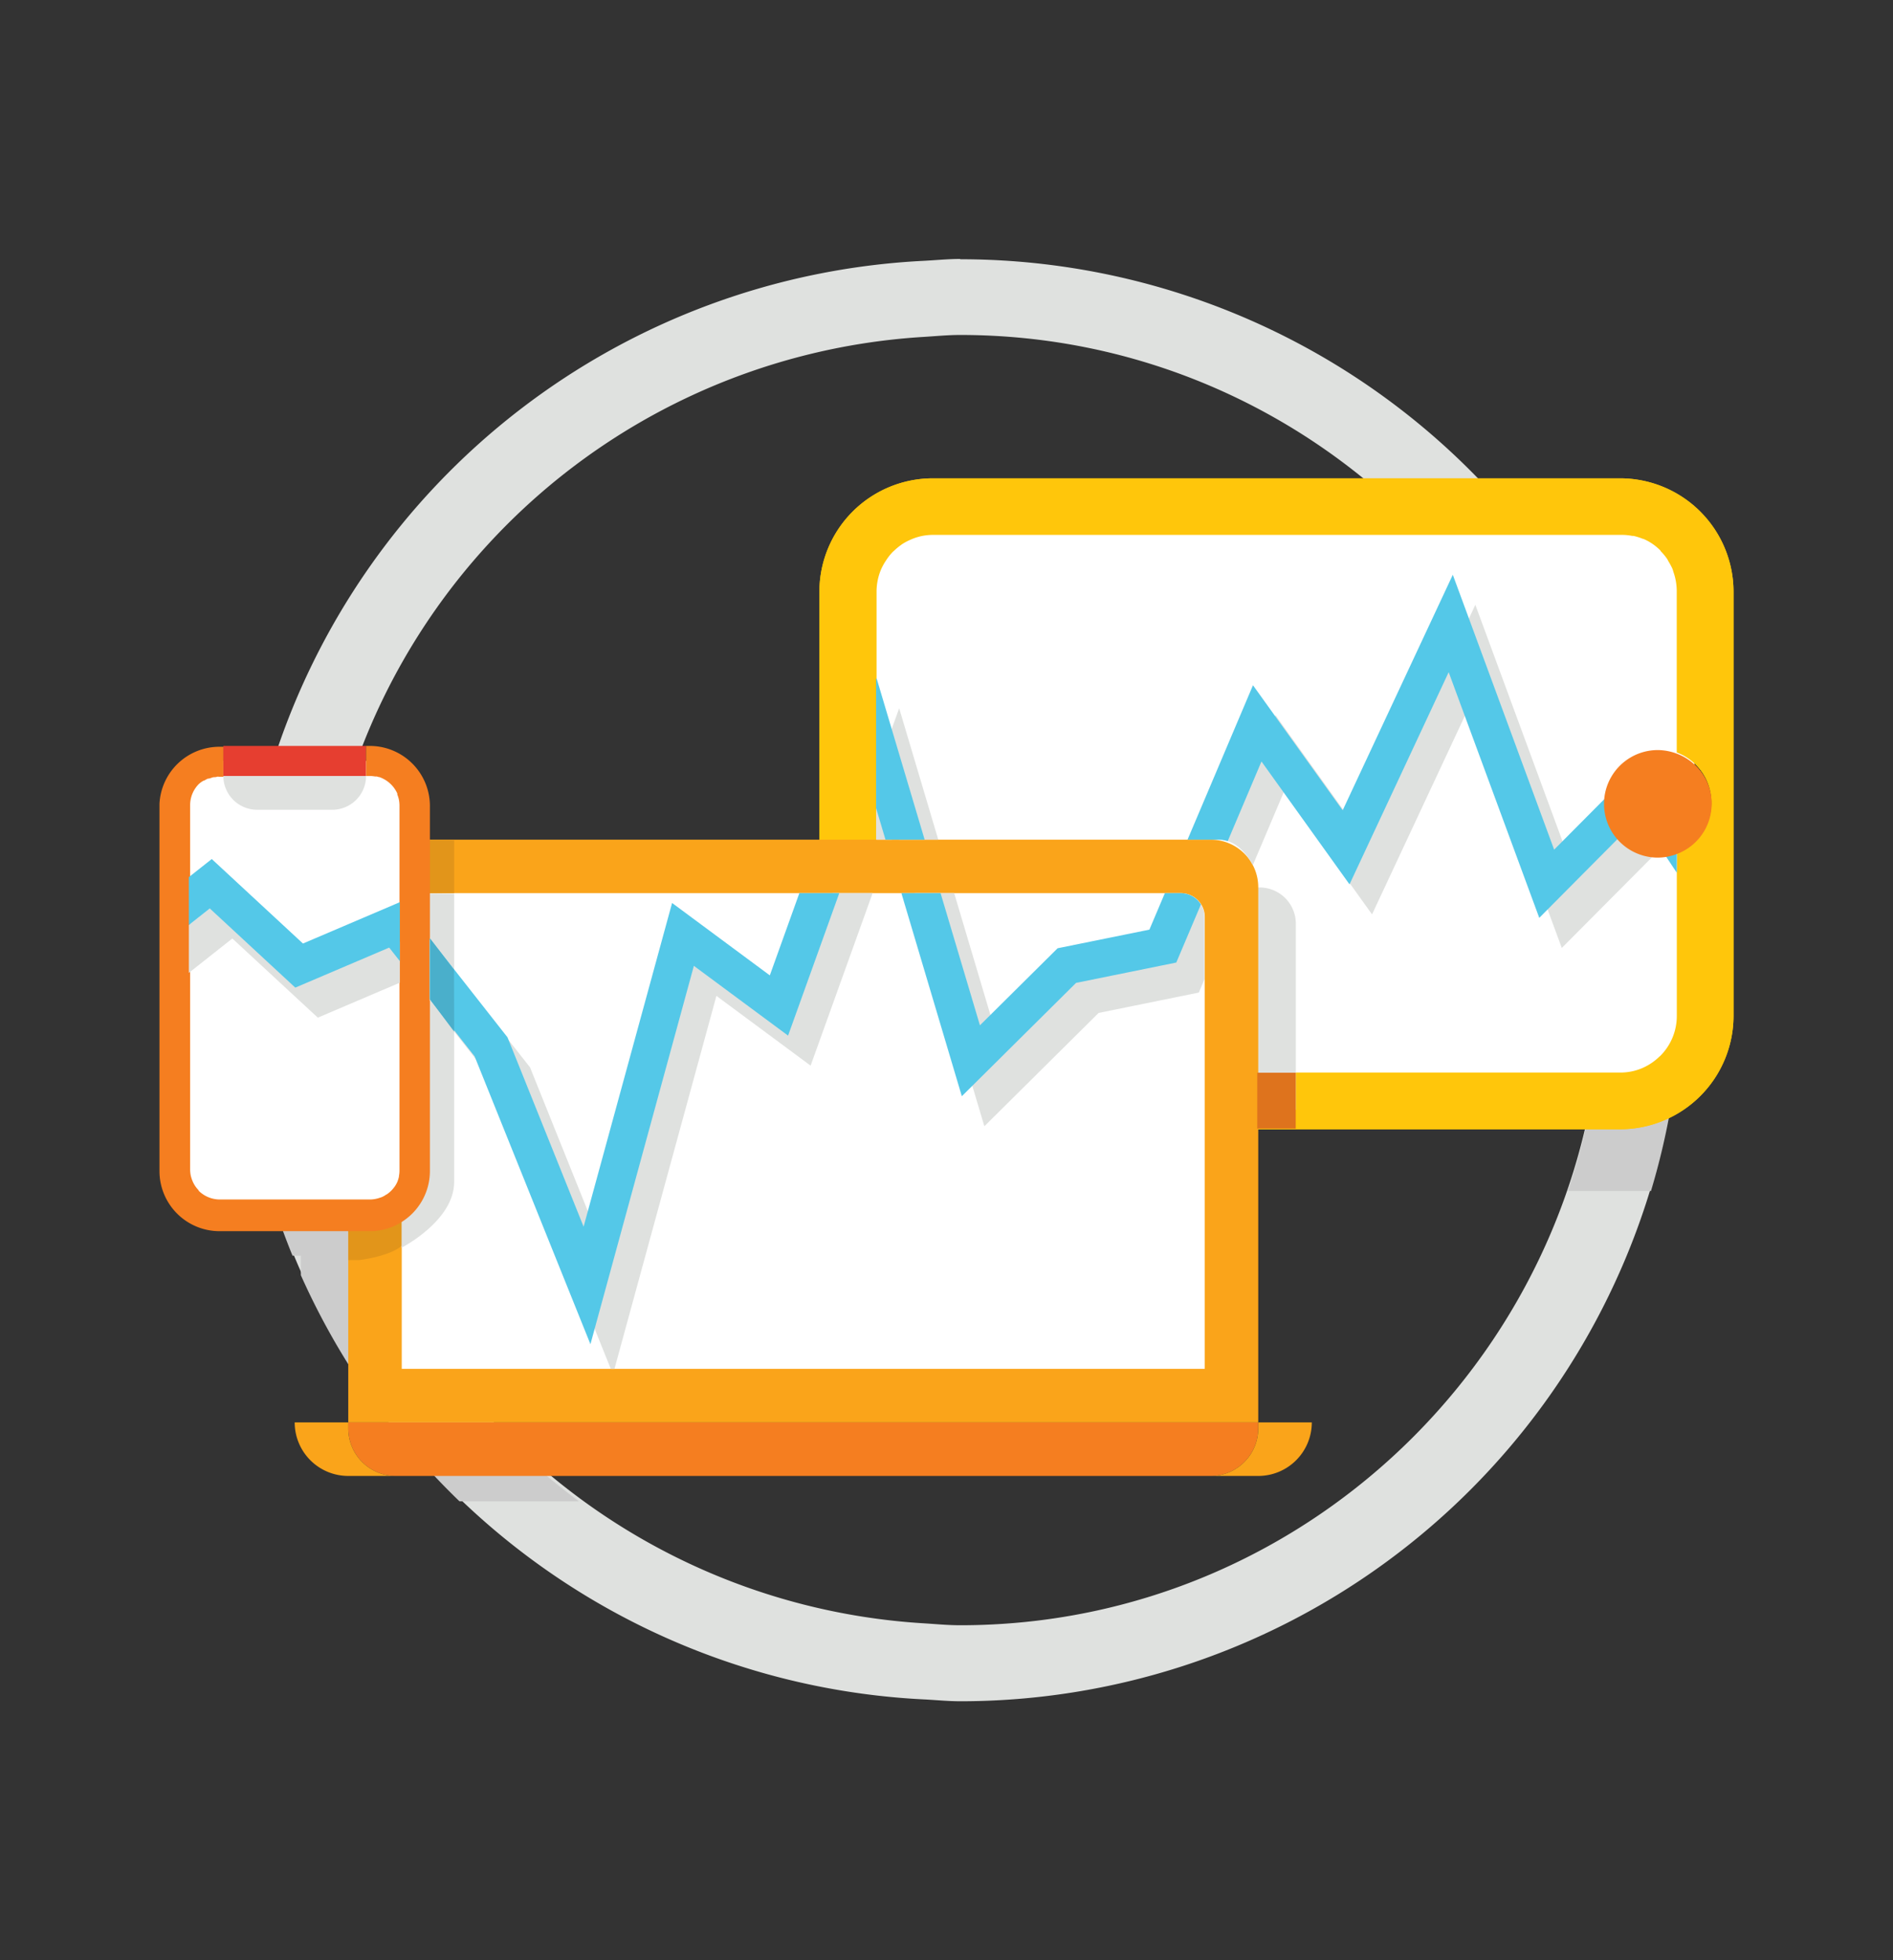
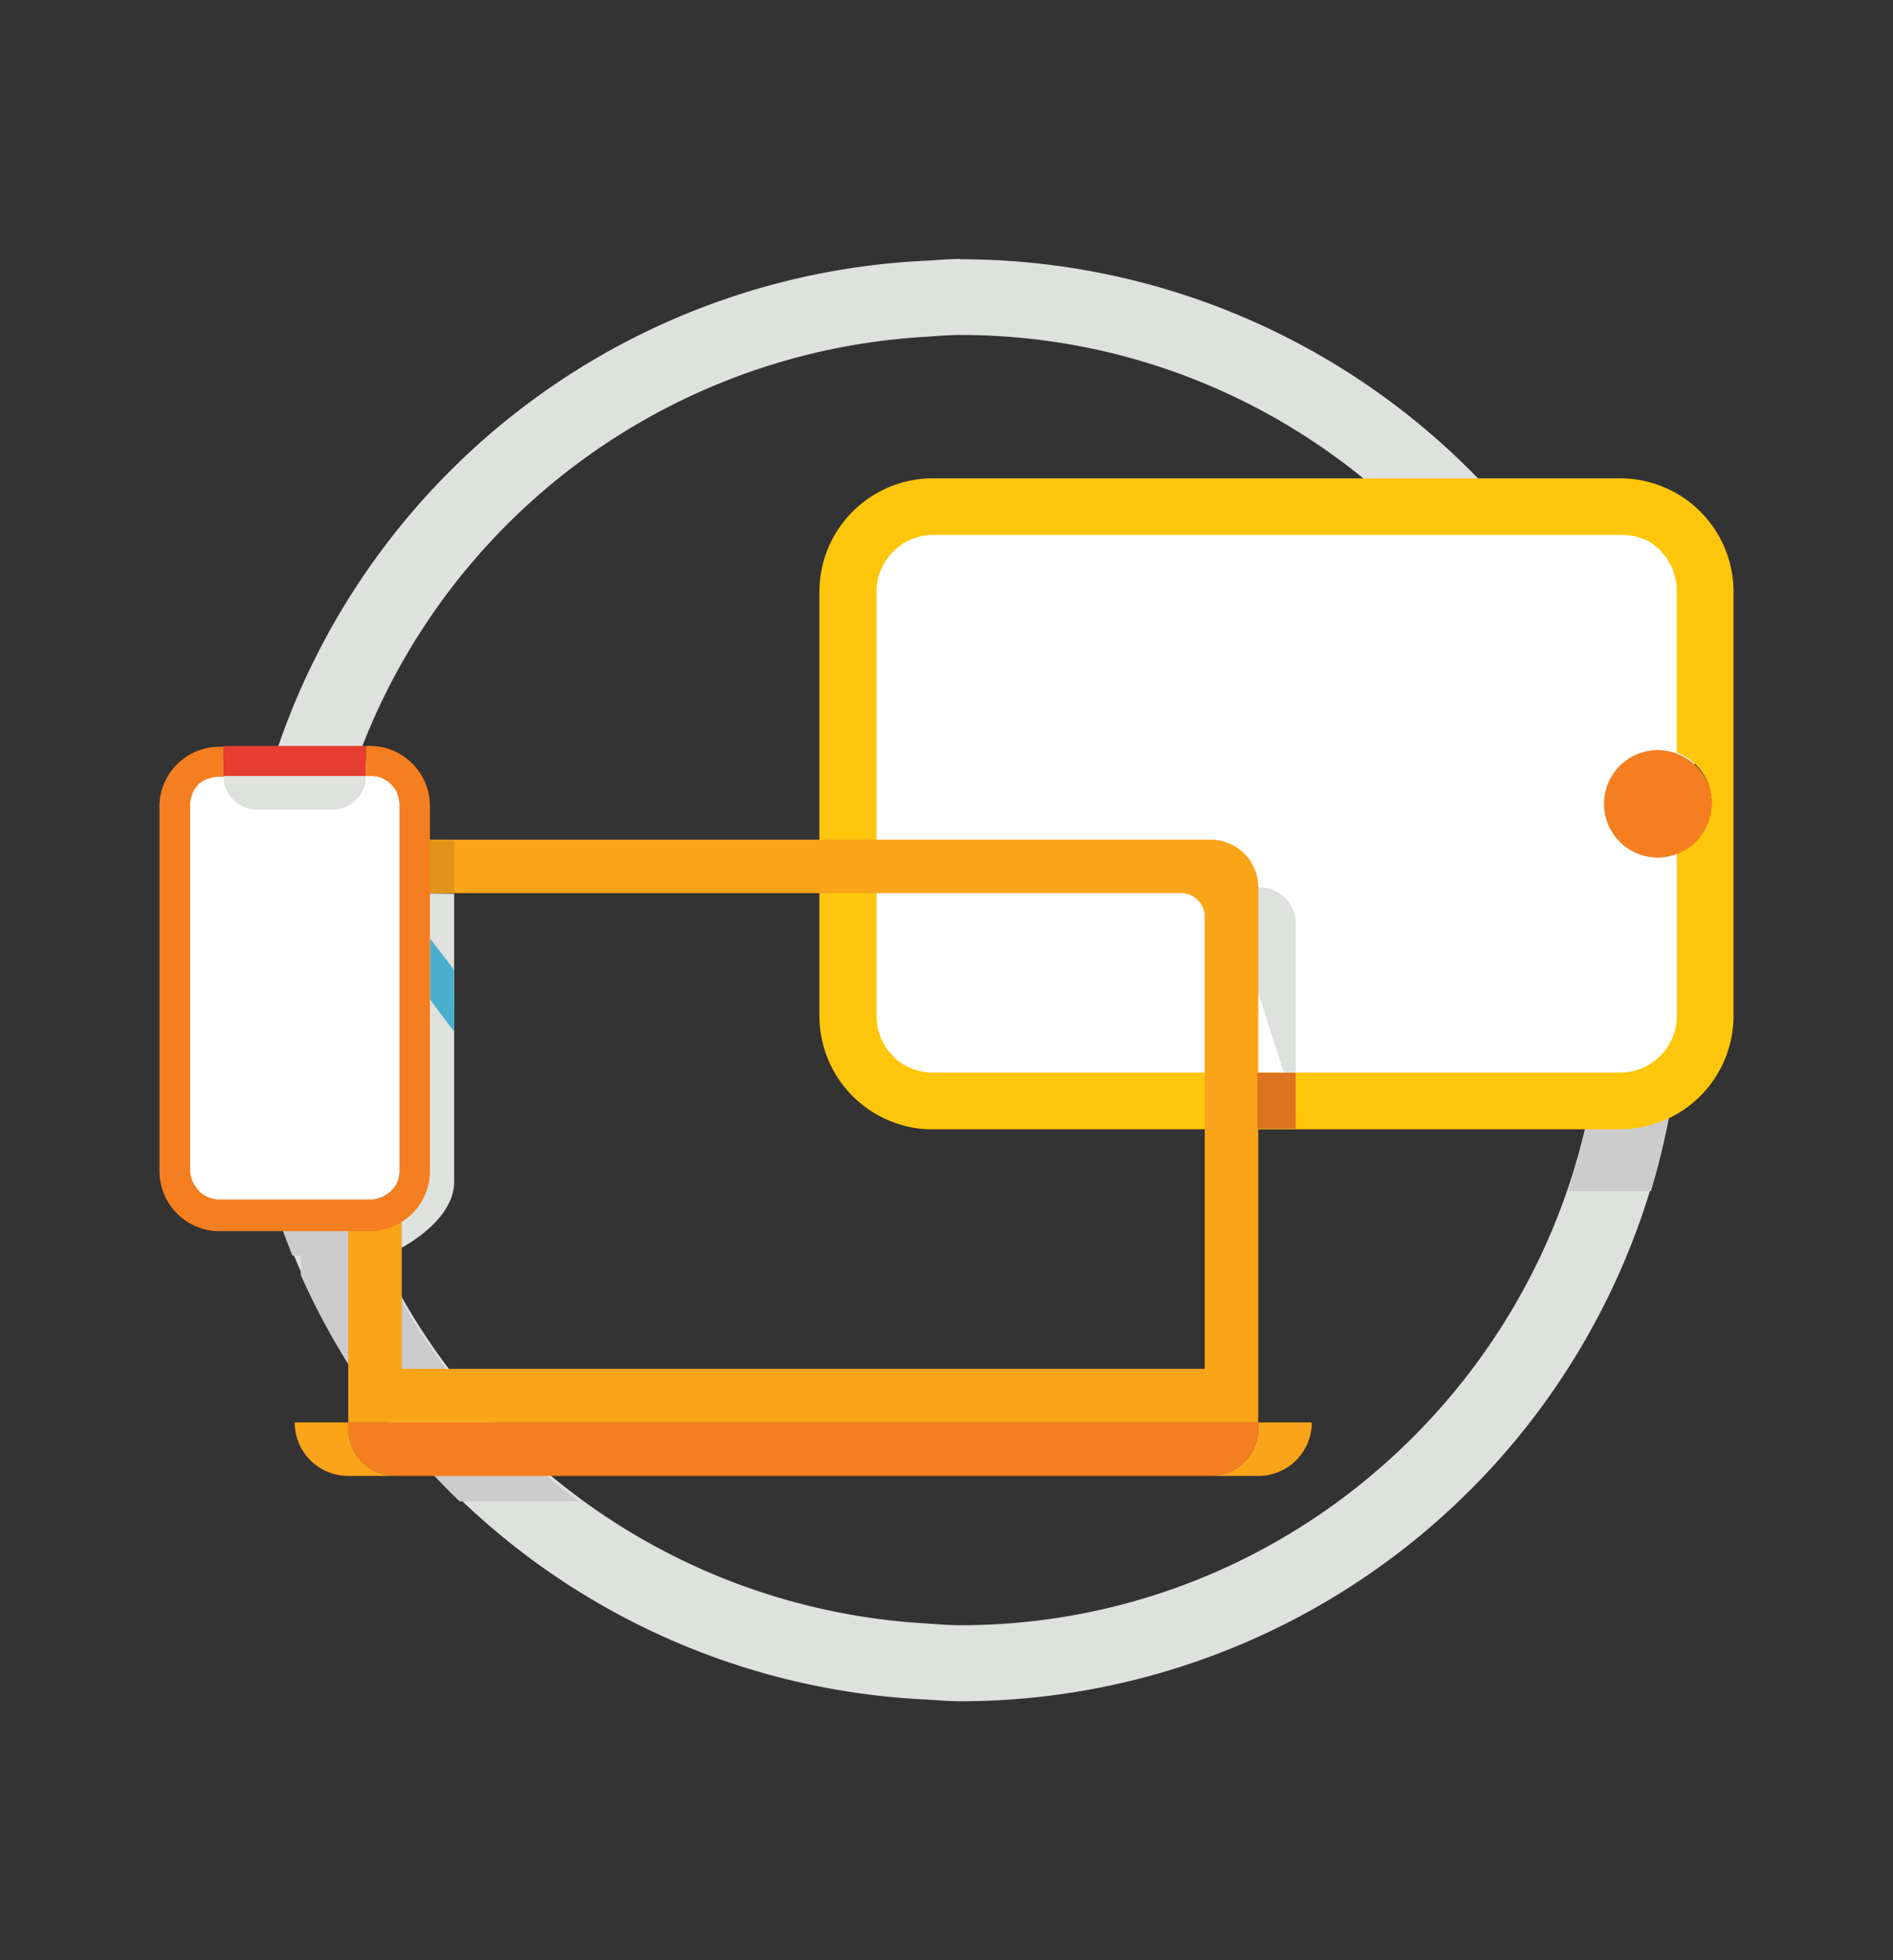
<svg xmlns="http://www.w3.org/2000/svg" id="Layer_1" data-name="Layer 1" viewBox="0 0 252 261">
  <rect x="0" y="0" width="252" height="261" fill="#333333" stroke="none" />
  <defs>
    <style>.cls-1{fill:none;}.cls-2{fill:#dfe1df;}.cls-3{fill:#ccc;}.cls-4{fill:#fff;}.cls-5{fill:#ffc60b;}.cls-6{fill:#fd7e00;}.cls-7{fill:#f57e20;}.cls-8{fill:#faa41a;}.cls-9{fill:#e2951a;}.cls-10{fill:#e63e30;}.cls-11{clip-path:url(#clip-path);}.cls-12{fill:#54c8e8;}.cls-13{fill:#4aafcb;}.cls-14{fill:#de731d;}</style>
    <clipPath id="clip-path">
-       <path class="cls-1" d="M157.21,118.92h-100s0,30.69,0,36.3-3.77,7.37-3.77,7.37v19.67h106.9V122.09A3.17,3.17,0,0,0,157.21,118.92ZM49.1,103.32H29.27a4.13,4.13,0,0,0-4.13,4.13v48.19a4.13,4.13,0,0,0,4.13,4.14H49.1a4.13,4.13,0,0,0,4.13-4.14V107.45A4.13,4.13,0,0,0,49.1,103.32Zm67.53-33V111.8h45.58c3.65,0,5.17,4.78,5.17,4.78l.12,31.13h55.72V70.28Z" />
-     </clipPath>
+       </clipPath>
  </defs>
  <path class="cls-2" d="M127.83,34.48c-1.65,0-3.26.17-4.89.25a95.89,95.89,0,0,0,0,191.54c1.63.08,3.24.25,4.89.25a96,96,0,0,0,0-192Zm0,181.92c-1.65,0-3.26-.16-4.89-.26a85.8,85.8,0,0,1,0-171.28c1.63-.1,3.24-.26,4.89-.26,47.12,0,85.46,38.54,85.46,85.9S175,216.4,127.83,216.4Z" />
  <path class="cls-3" d="M213.29,130.92a85.85,85.85,0,0,1-4.57,27.66h11.06a95.88,95.88,0,0,0-20.32-91.53H184.89A85.87,85.87,0,0,1,213.29,130.92Z" />
  <path class="cls-3" d="M42.38,130.92a85.76,85.76,0,0,1,4.43-27.23,7.89,7.89,0,0,0-3.89-1h-.5v2h0v-2H36.07a95.92,95.92,0,0,0,2.87,64.5h1.11v2.6a96.3,96.3,0,0,0,21.12,30.11h15.9A85.79,85.79,0,0,1,42.38,130.92Z" />
  <rect class="cls-4" x="115.32" y="69.62" width="110.22" height="74.76" />
  <path class="cls-1" d="M213.53,107a7.17,7.17,0,0,1,7.16-7.16,7.29,7.29,0,0,1,2.53.48V78.78a7.68,7.68,0,0,0-.45-2.49,3.22,3.22,0,0,0-.14-.44h0a9.93,9.93,0,0,0-.49-.91v0c-.07-.11-.12-.24-.19-.35a7.5,7.5,0,0,0-.88-1.06.1.1,0,0,0,0-.05h0a7.45,7.45,0,0,0-1.1-.92h0a6.83,6.83,0,0,0-1.22-.66l-.06,0a7.56,7.56,0,0,0-1.25-.39l-.17,0a7,7,0,0,0-1.31-.13l-.22,0h-91.5a7.61,7.61,0,0,0-1.52.15,7.78,7.78,0,0,0-1.27.39l-.25.11a7.51,7.51,0,0,0-1.12.6l-.16.12a8.13,8.13,0,0,0-.9.75l-.15.13a7.53,7.53,0,0,0-.81,1l-.15.23a7.83,7.83,0,0,0-.62,1.14,7.6,7.6,0,0,0-.59,2.94v56.5c0,.23,0,.45.06.68a7.71,7.71,0,0,0,.09.84h0c0,.25.15.48.22.72l.15.46a1.55,1.55,0,0,0,.07.23h0a8,8,0,0,0,.49.91.75.75,0,0,1,.07.12c0,.08.08.17.13.24a6.6,6.6,0,0,0,.86,1l0,.06v0h0a7.5,7.5,0,0,0,5.34,2.22h91.5a7.71,7.71,0,0,0,1.53-.15,7.45,7.45,0,0,0,1.41-.44,7.6,7.6,0,0,0,2.29-1.53l.11-.09a7.51,7.51,0,0,0,2.21-5.34V113.71a7.07,7.07,0,0,1-2.53.48A7.16,7.16,0,0,1,213.53,107Z" />
-   <path class="cls-5" d="M215.67,63.69h-91.5a15.11,15.11,0,0,0-15.09,15.09v56.5a15.13,15.13,0,0,0,14.36,15.08l.12,0h92.11a15.11,15.11,0,0,0,15.1-15.1V78.78A15.11,15.11,0,0,0,215.67,63.69Zm7.55,50v21.57a7.51,7.51,0,0,1-2.21,5.34l-.11.09a7.6,7.6,0,0,1-2.29,1.53,7.45,7.45,0,0,1-1.41.44,7.71,7.71,0,0,1-1.53.15h-91.5a7.5,7.5,0,0,1-5.34-2.22h0v0l0-.06a6.6,6.6,0,0,1-.86-1c0-.07-.08-.16-.13-.24a.75.75,0,0,0-.07-.12,8,8,0,0,1-.49-.91h0a1.55,1.55,0,0,1-.07-.23l-.15-.46c-.07-.24-.17-.47-.22-.72h0a7.71,7.71,0,0,1-.09-.84c0-.23-.06-.45-.06-.68V78.78a7.6,7.6,0,0,1,.59-2.94,7.83,7.83,0,0,1,.62-1.14l.15-.23a7.53,7.53,0,0,1,.81-1l.15-.13a8.13,8.13,0,0,1,.9-.75l.16-.12a7.51,7.51,0,0,1,1.12-.6l.25-.11a7.78,7.78,0,0,1,1.27-.39,7.61,7.61,0,0,1,1.52-.15h91.5l.22,0a7,7,0,0,1,1.31.13l.17,0a7.56,7.56,0,0,1,1.25.39l.06,0a6.83,6.83,0,0,1,1.22.66h0a7.45,7.45,0,0,1,1.1.92h0a.1.1,0,0,1,0,.05,7.5,7.5,0,0,1,.88,1.06c.07.11.12.24.19.35v0a9.93,9.93,0,0,1,.49.91h0a3.22,3.22,0,0,1,.14.44,7.68,7.68,0,0,1,.45,2.49v21.57a7.13,7.13,0,0,1,0,13.36Z" />
  <path class="cls-2" d="M220.69,99.87a7.16,7.16,0,0,0,0,14.32,7.07,7.07,0,0,0,2.53-.48V100.35A7.29,7.29,0,0,0,220.69,99.87Z" />
  <path class="cls-6" d="M223.22,100.35v13.36a7.13,7.13,0,0,0,0-13.36Z" />
  <rect class="cls-4" x="115.32" y="69.62" width="110.22" height="74.76" />
-   <path class="cls-1" d="M213.53,107a7.17,7.17,0,0,1,7.16-7.16,7.29,7.29,0,0,1,2.53.48V78.78a7.68,7.68,0,0,0-.45-2.49,3.22,3.22,0,0,0-.14-.44h0a9.93,9.93,0,0,0-.49-.91v0c-.07-.11-.12-.24-.19-.35a7.5,7.5,0,0,0-.88-1.06.1.1,0,0,0,0-.05h0a7.45,7.45,0,0,0-1.1-.92h0a6.83,6.83,0,0,0-1.22-.66l-.06,0a7.56,7.56,0,0,0-1.25-.39l-.17,0a7,7,0,0,0-1.31-.13l-.22,0h-91.5a7.61,7.61,0,0,0-1.52.15,7.78,7.78,0,0,0-1.27.39l-.25.11a7.51,7.51,0,0,0-1.12.6l-.16.12a8.13,8.13,0,0,0-.9.75l-.15.13a7.53,7.53,0,0,0-.81,1l-.15.23a7.83,7.83,0,0,0-.62,1.14,7.6,7.6,0,0,0-.59,2.94v56.5c0,.23,0,.45.06.68a7.71,7.71,0,0,0,.09.84h0c0,.25.15.48.22.72l.15.46a1.55,1.55,0,0,0,.07.23h0a8,8,0,0,0,.49.91.75.75,0,0,1,.07.12c0,.08.08.17.13.24a6.6,6.6,0,0,0,.86,1l0,.06v0h0a7.5,7.5,0,0,0,5.34,2.22h91.5a7.71,7.71,0,0,0,1.53-.15,7.45,7.45,0,0,0,1.41-.44,7.6,7.6,0,0,0,2.29-1.53l.11-.09a7.51,7.51,0,0,0,2.21-5.34V113.71a7.07,7.07,0,0,1-2.53.48A7.16,7.16,0,0,1,213.53,107Z" />
  <path class="cls-5" d="M215.67,63.69h-91.5a15.11,15.11,0,0,0-15.09,15.09v56.5a15.13,15.13,0,0,0,14.36,15.08l.12,0h92.11a15.11,15.11,0,0,0,15.1-15.1V78.78A15.11,15.11,0,0,0,215.67,63.69Zm7.55,50v21.57a7.51,7.51,0,0,1-2.21,5.34l-.11.09a7.6,7.6,0,0,1-2.29,1.53,7.45,7.45,0,0,1-1.41.44,7.71,7.71,0,0,1-1.53.15h-91.5a7.5,7.5,0,0,1-5.34-2.22h0v0l0-.06a6.6,6.6,0,0,1-.86-1c0-.07-.08-.16-.13-.24a.75.75,0,0,0-.07-.12,8,8,0,0,1-.49-.91h0a1.55,1.55,0,0,1-.07-.23l-.15-.46c-.07-.24-.17-.47-.22-.72h0a7.71,7.71,0,0,1-.09-.84c0-.23-.06-.45-.06-.68V78.78a7.6,7.6,0,0,1,.59-2.94,7.83,7.83,0,0,1,.62-1.14l.15-.23a7.53,7.53,0,0,1,.81-1l.15-.13a8.13,8.13,0,0,1,.9-.75l.16-.12a7.51,7.51,0,0,1,1.12-.6l.25-.11a7.78,7.78,0,0,1,1.27-.39,7.61,7.61,0,0,1,1.52-.15h91.5l.22,0a7,7,0,0,1,1.31.13l.17,0a7.56,7.56,0,0,1,1.25.39l.06,0a6.83,6.83,0,0,1,1.22.66h0a7.45,7.45,0,0,1,1.1.92h0a.1.1,0,0,1,0,.05,7.5,7.5,0,0,1,.88,1.06c.07.11.12.24.19.35v0a9.93,9.93,0,0,1,.49.91h0a3.22,3.22,0,0,1,.14.44,7.68,7.68,0,0,1,.45,2.49v21.57a7.13,7.13,0,0,1,0,13.36Z" />
-   <path class="cls-2" d="M163,118.17h4.5a4.82,4.82,0,0,1,5,5v24.59h-5.94Z" />
-   <rect class="cls-4" x="51.42" y="115.83" width="111.57" height="71.94" rx="4.75" />
+   <path class="cls-2" d="M163,118.17h4.5a4.82,4.82,0,0,1,5,5v24.59Z" />
  <path class="cls-7" d="M167.5,190.19v-.8H46.36v.8a6.33,6.33,0,0,0,6.33,6.33H161.17A6.33,6.33,0,0,0,167.5,190.19Z" />
  <path class="cls-8" d="M161.17,111.8H52.69a6.32,6.32,0,0,0-6.33,6.33v71.26H167.5V118.13A6.32,6.32,0,0,0,161.17,111.8Zm-.79,70.46H53.48V122.09a3.17,3.17,0,0,1,3.17-3.17H157.21a3.17,3.17,0,0,1,3.17,3.17Z" />
  <path class="cls-8" d="M46.36,190.19v-.8H39.23a7.13,7.13,0,0,0,7.13,7.13h6.33A6.33,6.33,0,0,1,46.36,190.19Z" />
  <path class="cls-8" d="M167.5,189.39v.8a6.33,6.33,0,0,1-6.33,6.33h6.33a7.13,7.13,0,0,0,7.13-7.13Z" />
  <polygon class="cls-9" points="60.46 111.8 60.46 118.92 54.63 118.92 54.63 111.78 60.46 111.8" />
-   <path class="cls-9" d="M53.48,159.8s1,5.26,0,6.08c-1.72,1.45-5.67,1.9-5.67,1.9H46.36v-8Z" />
  <path class="cls-2" d="M60.46,119v38.38c0,5.17-7,8.75-7,8.75V118.92Z" />
  <rect class="cls-4" x="23.96" y="101.32" width="31.33" height="60.08" rx="3" />
  <path class="cls-2" d="M34.23,107.82h10a4.5,4.5,0,0,0,4.5-4.5h-19A4.51,4.51,0,0,0,34.23,107.82Z" />
  <polygon class="cls-10" points="48.73 103.32 48.73 99.32 46.6 99.32 44.73 99.32 33.73 99.32 29.73 99.32 29.73 103.32 48.73 103.32" />
  <path class="cls-7" d="M49.23,99.32h-.5v4h.5a4.07,4.07,0,0,1,.71.07h0l.24,0h0l.22.07c.13,0,.26.07.39.12a5.15,5.15,0,0,1,.61.33l.12.08a4.15,4.15,0,0,1,.51.43.6.6,0,0,1,.08.08,3.6,3.6,0,0,1,.39.47l.06.09a3.84,3.84,0,0,1,.33.59l0,.14a4,4,0,0,1,.21.67,4.28,4.28,0,0,1,.08.81v48.5s0,.07,0,.11a3.84,3.84,0,0,1-.07.69l0,.1a5,5,0,0,1-.2.66l0,0a3.72,3.72,0,0,1-.36.65h0a4.55,4.55,0,0,1-.49.58h0l0,0a4.32,4.32,0,0,1-.57.47c-.05,0-.12.06-.18.1h0a3.2,3.2,0,0,1-.48.26h0a2.25,2.25,0,0,1-.24.08,4.07,4.07,0,0,1-1.32.24h-20a4,4,0,0,1-2.83-1.17l0-.06a3.88,3.88,0,0,1-.81-1.22,4.69,4.69,0,0,1-.24-.75,4.26,4.26,0,0,1-.08-.8v-48.5a4,4,0,0,1,1.18-2.84h0l0,0A3.38,3.38,0,0,1,27,104l.13-.07.06,0a4.59,4.59,0,0,1,.49-.26h0l.12,0,.25-.07a2.4,2.4,0,0,1,.38-.12h0c.14,0,.3,0,.45-.05s.23,0,.35,0h.5v-4h-.5a8,8,0,0,0-8,7.61v48.89a8,8,0,0,0,8,8h20a7.85,7.85,0,0,0,4-1.08,8,8,0,0,0,4-6.92v-48.5A8,8,0,0,0,49.23,99.32Z" />
  <g class="cls-11">
    <polygon class="cls-2" points="81.6 182.99 66.19 144.65 54.81 130.17 42.31 135.5 30.93 124.96 18.82 134.53 15.72 130.61 31.19 118.38 43.33 129.63 56.38 124.07 70.56 142.12 80.69 167.33 92.47 124.23 105.48 133.87 119.7 94.3 133.45 140.53 143.79 130.27 156.01 127.79 169.81 95.24 181.74 111.9 196.4 80.53 209.89 117.13 222.07 104.88 235.54 125.23 244.63 109.55 263.56 81.54 267.7 84.34 248.82 112.28 235.83 134.72 221.29 112.76 207.91 126.22 195.85 93.51 182.65 121.75 170.93 105.4 159.59 132.16 146.25 134.87 131.04 149.96 119.25 110.33 107.91 141.89 95.37 132.6 81.6 182.99" />
    <polygon class="cls-12" points="78.6 178.98 63.18 140.65 51.81 126.17 39.31 131.5 27.93 120.96 15.82 130.53 12.72 126.6 28.19 114.38 40.33 125.63 53.38 120.06 67.56 138.12 77.69 163.33 89.47 120.23 102.48 129.87 116.69 90.3 130.45 136.52 140.79 126.26 153.01 123.78 166.8 91.24 178.74 107.89 193.4 76.53 206.89 113.13 219.06 100.88 232.54 121.23 241.62 105.55 260.56 77.53 264.7 80.33 245.81 108.28 232.83 130.72 218.28 108.75 204.91 122.21 192.85 89.5 179.65 117.75 167.93 101.39 156.59 128.16 143.25 130.87 128.04 145.96 116.25 106.33 104.91 137.89 92.37 128.6 78.6 178.98" />
  </g>
  <polygon class="cls-13" points="60.46 137.36 57.27 133.11 57.27 124.98 60.44 129.13 60.46 137.36" />
  <rect class="cls-14" x="167.37" y="142.83" width="5.12" height="7.44" />
  <path class="cls-7" d="M223.22,100.35a7.29,7.29,0,0,0-2.53-.48,7.16,7.16,0,0,0,0,14.32,7.07,7.07,0,0,0,2.53-.48,7.13,7.13,0,0,0,0-13.36Z" />
</svg>